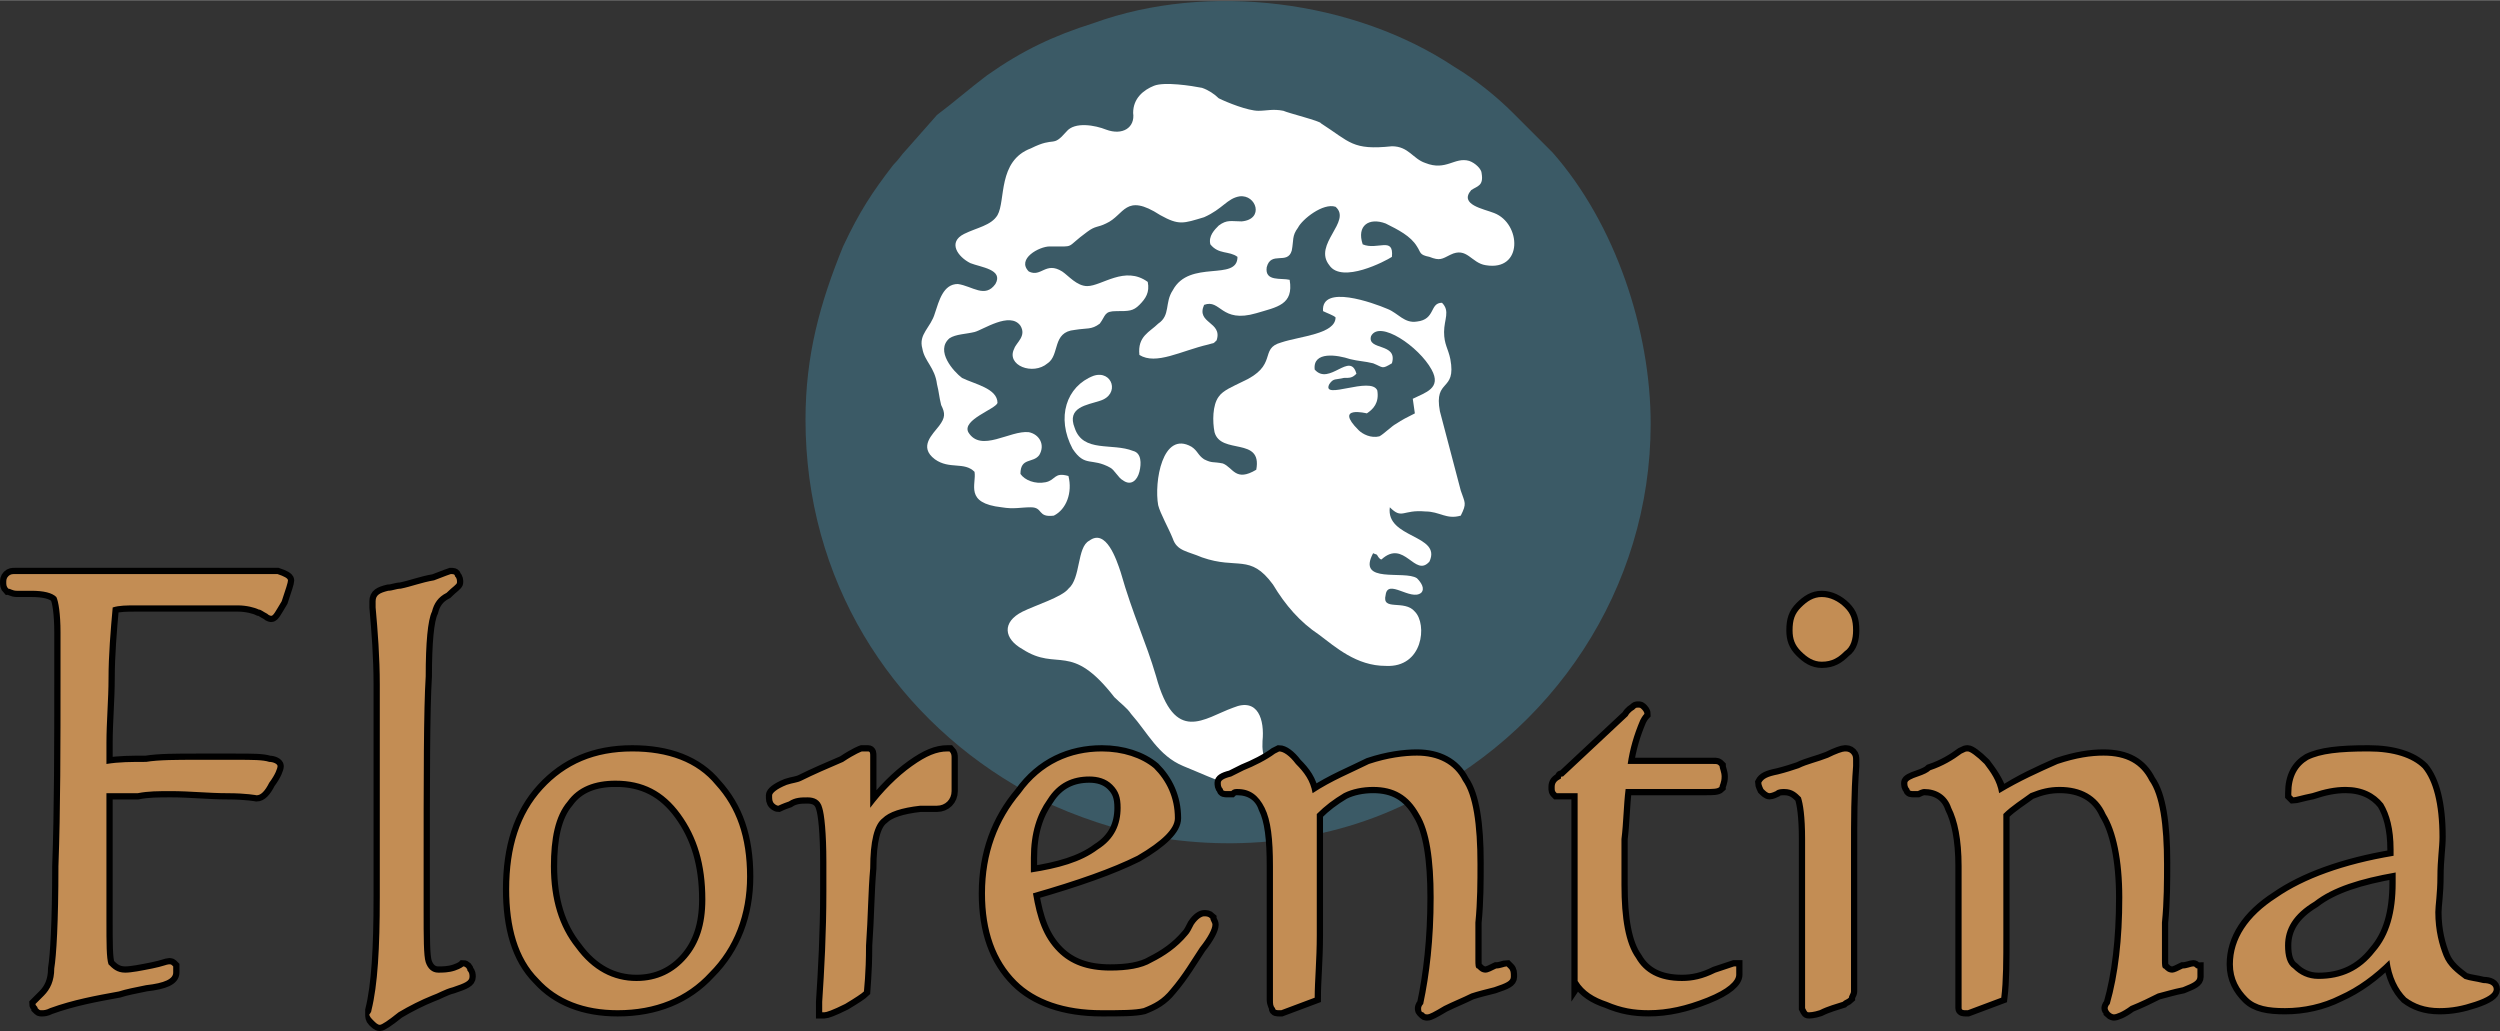
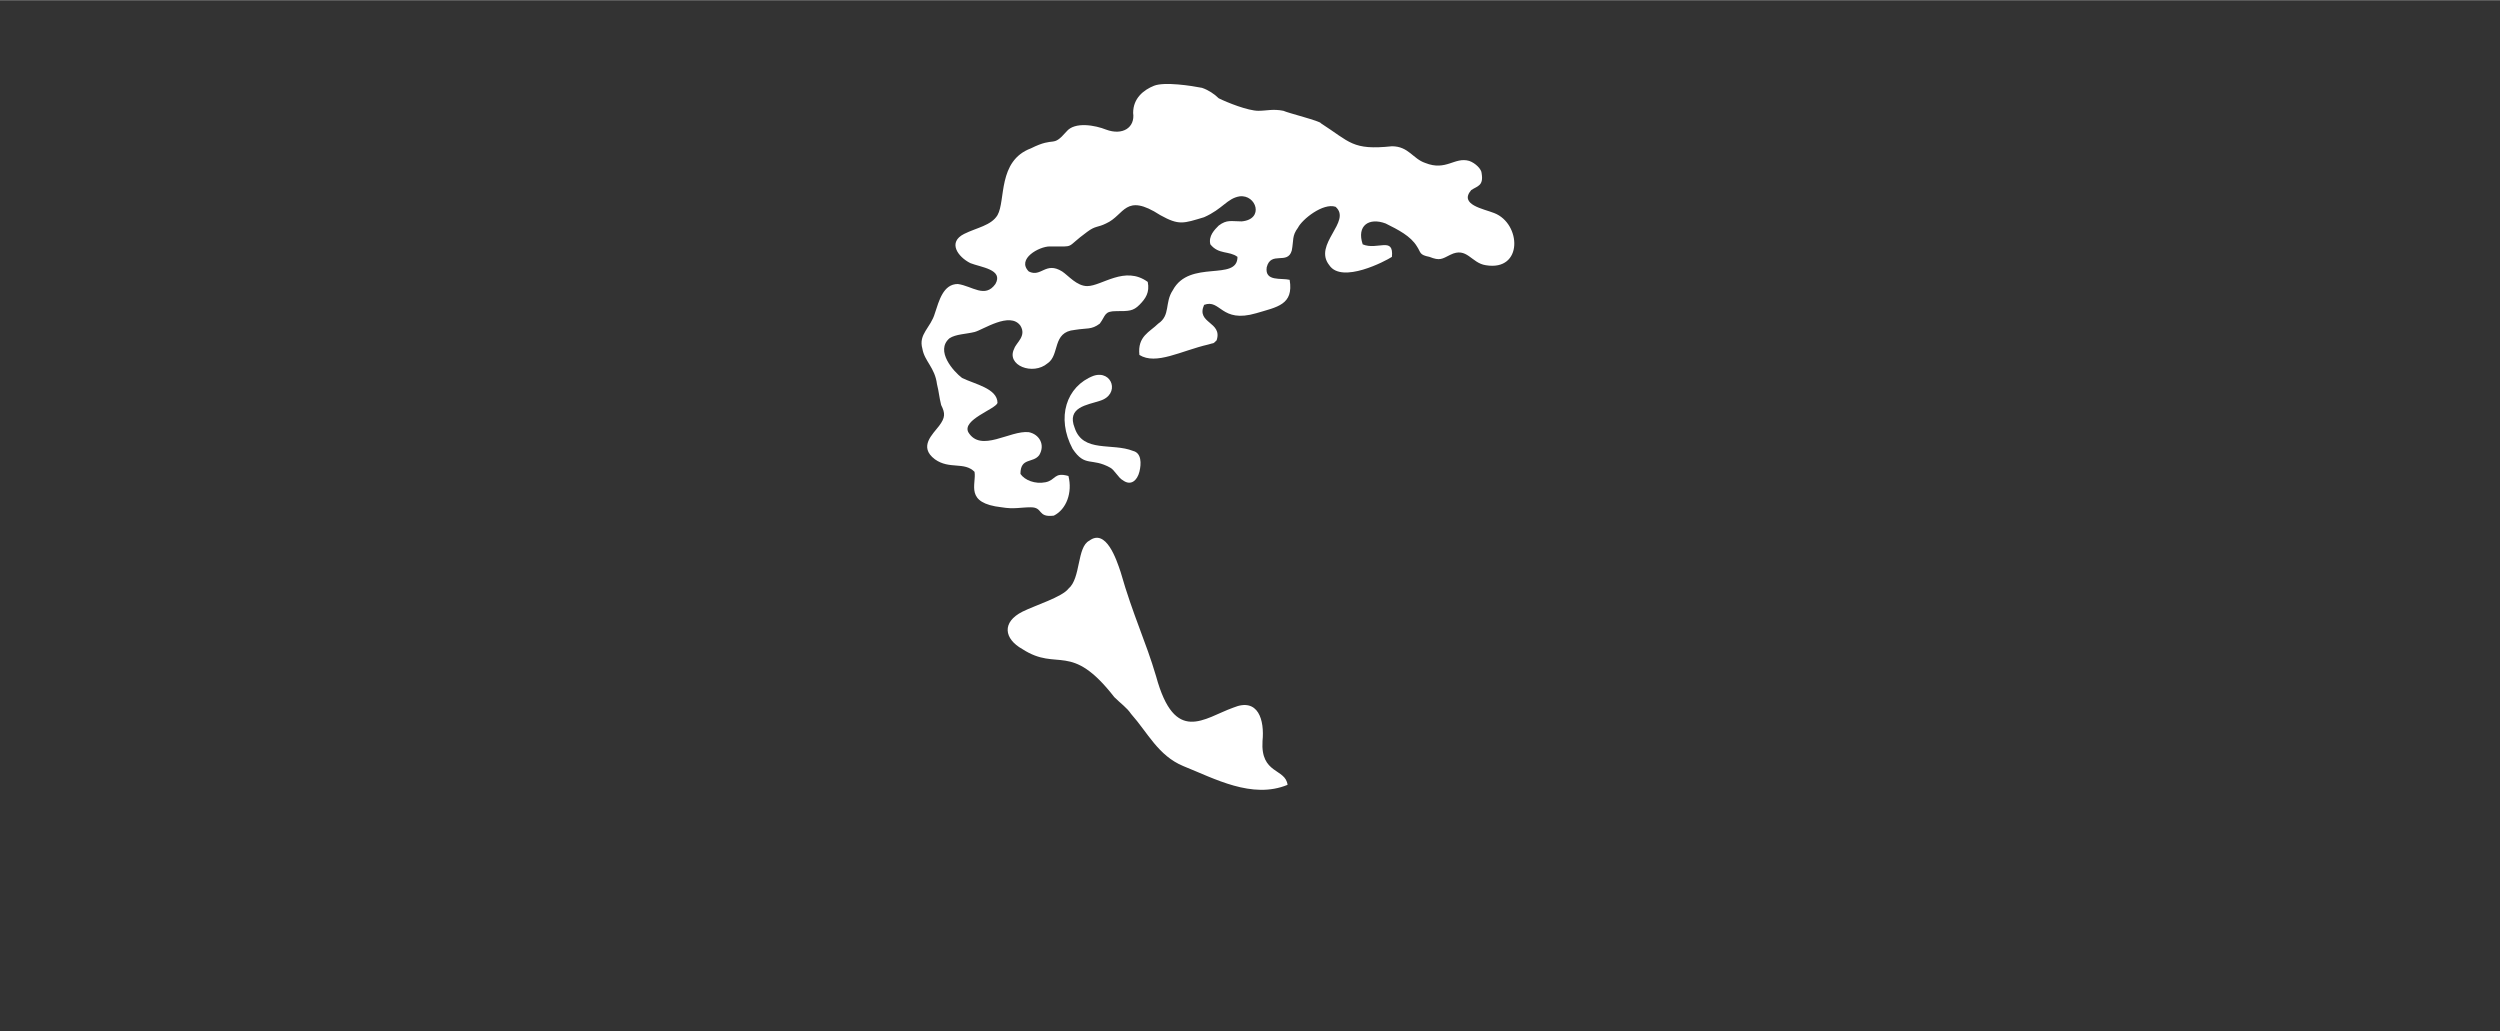
<svg xmlns="http://www.w3.org/2000/svg" xml:space="preserve" width="1183px" height="488px" version="1.1" style="shape-rendering:geometricPrecision; text-rendering:geometricPrecision; image-rendering:optimizeQuality; fill-rule:evenodd; clip-rule:evenodd" viewBox="0 0 1198 494">
  <rect x="0" y="0" width="1198" height="494" fill="#333333" stroke="none" />
  <defs>
    <style type="text/css">
   
    .str0 {stroke:black;stroke-width:5.981}
    .fil0 {fill:#3B5A66}
    .fil1 {fill:white}
    .fil2 {fill:black;fill-rule:nonzero}
    .fil3 {fill:#C38D54;fill-rule:nonzero}
   
  </style>
  </defs>
  <g id="Слой_x0020_1">
    <g id="_2247435084416">
-       <path class="fil0" d="M386 201c0,77 41,140 100,175 16,10 35,17 53,22 45,11 94,7 135,-13 70,-33 117,-103 117,-182 0,-45 -17,-96 -47,-130l-19 -19c-8,-8 -18,-16 -28,-22 -48,-32 -118,-41 -173,-21 -19,6 -34,13 -51,25 -8,6 -16,13 -24,19l-15 17c-2,2 -3,4 -6,7 -10,13 -16,22 -24,39 -11,27 -18,52 -18,83z" />
      <path class="fil1" d="M467 226c1,6 -5,15 13,17 6,1 9,0 14,0 6,0 3,5 11,4 6,-3 9,-11 7,-19 -7,-2 -6,2 -11,3 -5,1 -10,-1 -12,-4 0,-8 6,-5 9,-9 3,-5 0,-10 -5,-11 -9,-1 -23,10 -29,0 -3,-6 13,-11 14,-14 0,-7 -11,-9 -17,-12 -4,-3 -13,-13 -6,-19 3,-2 8,-2 12,-3 4,-1 17,-10 22,-3 3,5 -2,8 -3,11 -4,8 9,13 16,7 6,-4 2,-15 13,-16 6,-1 8,0 12,-3 3,-4 2,-6 8,-6 6,0 8,0 11,-3 3,-3 5,-6 4,-11 -11,-8 -22,2 -29,2 -5,0 -9,-5 -12,-7 -8,-5 -10,3 -16,0 -6,-6 5,-12 10,-12 13,0 7,1 18,-7 4,-3 5,-2 9,-4 9,-4 9,-15 26,-4 9,5 11,4 21,1 9,-4 11,-9 17,-10 8,-1 12,11 1,12 -5,0 -7,-1 -11,2 -2,2 -5,5 -4,9 4,5 9,3 13,6 0,12 -23,1 -31,16 -4,6 -1,12 -7,16 -4,4 -10,6 -9,15 8,5 20,-2 33,-5 3,-1 2,0 4,-2 3,-9 -10,-8 -6,-17 8,-3 8,9 25,4 10,-3 18,-4 16,-16 -4,-1 -12,1 -11,-6 2,-8 10,-1 12,-8 1,-5 0,-7 3,-11 2,-4 12,-12 18,-10 8,7 -11,18 -3,28 6,9 27,-2 30,-4 1,-10 -7,-3 -14,-6 -3,-9 3,-13 11,-10 6,3 12,6 15,11 2,3 1,4 6,5 5,2 6,1 10,-1 8,-4 10,4 17,5 18,3 17,-20 4,-25 -5,-2 -17,-4 -11,-11 3,-2 6,-2 5,-8 0,-2 -3,-5 -6,-6 -7,-2 -11,5 -21,1 -6,-2 -8,-8 -16,-8 -19,2 -20,-2 -34,-11 0,-1 -16,-5 -18,-6 -5,-1 -8,0 -12,0 -5,0 -15,-4 -19,-6 -2,-2 -5,-4 -8,-5 -5,-1 -18,-3 -23,-1 -5,2 -10,6 -10,13 1,7 -5,11 -13,8 -5,-2 -15,-4 -19,1 -7,8 -5,2 -17,8 -16,6 -12,25 -16,32 -3,5 -10,6 -16,9 -8,4 -3,11 3,14 5,2 16,3 12,10 -5,7 -11,1 -18,0 -7,0 -9,8 -11,14 -2,7 -8,10 -6,17 1,6 6,9 7,17 1,4 1,6 2,10 2,4 2,6 -1,10 -3,4 -10,10 -2,16 7,5 14,1 19,6z" />
-       <path class="fil1" d="M634 149c2,1 5,2 6,3 0,8 -17,9 -26,12 -11,3 -1,11 -19,19 -4,2 -9,4 -11,7 -3,4 -3,12 -2,17 3,11 23,2 20,18 -10,6 -11,-1 -16,-3 -5,-1 -5,0 -9,-2 -3,-2 -3,-4 -6,-6 -14,-8 -18,17 -16,28 1,4 5,11 7,16 2,6 7,6 14,9 17,6 23,-2 34,13 6,10 13,18 22,24 8,6 18,15 32,15 18,1 20,-20 14,-26 -5,-6 -16,0 -14,-8 1,-8 12,3 17,-1 2,-2 0,-5 -2,-7 -6,-4 -29,3 -21,-12 2,1 1,0 2,1 0,0 1,2 2,2 11,-10 16,9 23,1 6,-13 -21,-11 -19,-26 6,6 6,1 17,2 7,0 10,4 17,2 3,-6 2,-6 0,-12l-10 -38c-3,-16 8,-9 5,-25 -1,-5 -3,-7 -3,-13 0,-6 3,-10 -1,-14 -6,0 -3,8 -12,9 -6,1 -9,-4 -14,-6 -7,-3 -32,-12 -31,1z" />
      <path class="fil1" d="M617 376c-1,-8 -13,-5 -12,-21 1,-10 -2,-21 -14,-16 -14,5 -28,18 -37,-15 -5,-17 -11,-29 -17,-50 -2,-6 -7,-21 -15,-15 -6,3 -4,18 -10,23 -3,4 -16,8 -22,11 -10,5 -9,13 0,18 17,11 23,-4 44,23 3,3 6,5 8,8 8,9 13,20 25,25 15,6 33,16 50,9z" />
-       <path class="fil0" d="M667 174c-5,3 -4,2 -9,0 -4,-1 -7,-1 -11,-2 -6,-2 -18,-4 -17,5 7,8 17,-9 20,2 -2,2 -3,2 -6,2 -4,1 -5,0 -7,3 -4,8 20,-4 23,3 1,6 -2,9 -5,11 0,0 -16,-4 -4,8 2,2 6,4 10,3 2,-1 6,-5 8,-6 3,-2 5,-3 9,-5l-1 -7c6,-3 14,-5 9,-14 -6,-11 -25,-24 -29,-16 -2,7 13,3 10,13z" />
      <path class="fil1" d="M524 180c-13,5 -18,20 -10,35 6,9 9,4 18,9 2,1 4,5 6,6 4,3 7,0 8,-4 1,-4 1,-9 -3,-10 -10,-4 -24,1 -28,-11 -4,-10 6,-11 12,-13 10,-3 6,-15 -3,-12z" />
    </g>
-     <path class="fil2 str0" d="M51 380c0,1 0,2 0,4 0,19 0,37 0,53l0 4c0,11 0,18 1,21 2,2 4,4 8,4 3,0 8,-1 13,-2 5,-1 7,-2 8,-2 1,0 1,0 2,1 0,1 0,2 0,3 0,3 -4,5 -13,6 -5,1 -10,2 -13,3 -11,2 -22,4 -33,8 -2,1 -3,1 -4,1 -1,0 -1,0 -2,-1 0,-1 -1,-1 -1,-2 0,0 2,-2 4,-4 3,-3 5,-7 5,-13 1,-6 2,-22 2,-49 1,-27 1,-58 1,-92l0 -20c0,-9 -1,-15 -2,-17 -2,-2 -6,-3 -12,-3 0,0 -1,0 -2,0 -1,0 -1,0 -2,0l-3 0c-2,0 -3,-1 -4,-1 -1,-1 -1,-2 -1,-3 0,-1 0,-2 1,-3 1,-1 2,-1 3,-1 0,0 1,0 2,0 8,0 16,0 25,0 17,0 34,0 52,0 18,0 28,0 29,0 8,0 14,0 18,0 3,1 5,2 5,3 0,1 -1,4 -3,10 -3,5 -4,7 -5,7 0,0 -1,0 -2,-1 -2,-1 -3,-2 -4,-2 -2,-1 -6,-2 -10,-2 -4,0 -11,0 -20,0l-11 0c-8,0 -14,0 -18,0 -4,0 -8,0 -11,1 -1,11 -2,23 -2,34 0,10 -1,21 -1,31l0 10c6,-1 12,-1 19,-1 6,-1 15,-1 24,-1l19 0c8,0 13,0 16,1 2,0 4,1 4,2 0,1 -1,4 -4,8 -2,4 -4,6 -6,6 0,0 -5,-1 -14,-1 -9,0 -18,-1 -27,-1 -6,0 -11,0 -16,1 -5,0 -10,0 -15,0zm131 50l0 -76c0,-4 0,-9 0,-15 0,-6 0,-10 0,-11 0,-13 -1,-26 -2,-37 0,-2 0,-3 0,-3 0,-3 2,-4 6,-5 2,0 4,-1 6,-1 5,-1 10,-3 16,-4 5,-2 8,-3 8,-3 1,0 2,0 2,1 1,1 1,2 1,3 0,1 -2,2 -5,5 -4,2 -6,5 -7,9 -2,4 -3,15 -3,31 -1,16 -1,48 -1,96l0 16c0,13 0,22 1,25 1,3 3,5 6,5 2,0 5,0 8,-1 3,-1 4,-2 4,-2 1,0 2,1 2,2 1,1 1,2 1,3 0,2 -2,3 -8,5 -4,1 -7,3 -10,4 -5,2 -11,5 -16,8 -5,4 -8,6 -9,6 -1,0 -2,-1 -3,-2 -1,-1 -1,-2 -1,-3 0,0 0,-1 0,-2 3,-12 4,-30 4,-54zm113 -56c-10,0 -18,3 -23,10 -6,7 -8,18 -8,31 0,16 4,29 12,39 8,11 18,16 29,16 10,0 18,-4 24,-11 6,-7 9,-16 9,-28 0,-17 -4,-30 -12,-41 -8,-11 -18,-16 -31,-16zm8 -14c17,0 31,5 40,16 10,11 15,25 15,44 0,18 -6,34 -18,46 -11,12 -26,18 -44,18 -16,0 -29,-5 -38,-15 -10,-10 -14,-25 -14,-43 0,-20 5,-36 16,-48 11,-12 25,-18 43,-18zm114 27c6,-8 13,-15 20,-20 7,-5 12,-7 17,-7 1,0 1,0 1,0 1,1 1,2 1,3l0 16c0,4 -3,7 -7,7 -3,0 -5,0 -8,0 -9,1 -15,3 -18,6 -4,3 -6,11 -6,24 -1,11 -1,23 -2,37 0,14 -1,21 -1,22 -1,1 -4,3 -9,6 -6,3 -9,4 -10,4 -1,0 -1,0 -1,0 0,0 0,-1 0,-2 0,0 0,-1 0,-3 1,-15 2,-33 2,-53l0 -14c0,-14 -1,-23 -2,-26 -1,-4 -4,-5 -7,-5 -3,0 -6,0 -9,2 -3,1 -5,2 -5,2 -1,0 -2,-1 -2,-1 -1,-1 -1,-2 -1,-4 0,-1 2,-3 7,-5 3,-1 5,-1 7,-2 6,-3 13,-6 20,-9 6,-4 9,-5 9,-5 2,0 3,0 3,0 1,0 1,1 1,2 0,0 0,1 0,4 0,3 0,5 0,8 0,3 0,6 0,8 0,2 0,3 0,5zm77 31c13,-2 24,-5 32,-11 8,-5 11,-12 11,-20 0,-5 -1,-8 -4,-11 -3,-3 -7,-4 -11,-4 -8,0 -15,3 -20,11 -5,7 -8,16 -8,28 0,1 0,2 0,3 0,1 0,3 0,4zm1 10c2,12 5,21 12,28 6,6 14,9 25,9 8,0 15,-1 20,-4 6,-3 12,-7 17,-13 1,-1 2,-3 3,-5 2,-3 4,-4 5,-4 1,0 2,0 3,1 0,1 1,2 1,3 0,2 -2,6 -6,11 -4,6 -8,13 -14,20 -4,5 -8,7 -13,9 -4,1 -11,1 -20,1 -18,0 -32,-5 -41,-14 -10,-10 -15,-24 -15,-42 0,-19 6,-35 17,-48 10,-14 24,-20 39,-20 10,0 19,3 25,8 6,6 10,14 10,24 0,5 -6,11 -18,18 -12,6 -29,12 -50,18zm115 51l0 -64c0,-13 -1,-22 -4,-28 -2,-6 -7,-9 -13,-9 -1,0 -2,0 -3,1 -1,0 -2,0 -2,0 -1,0 -2,0 -2,-1 -1,-1 -1,-2 -1,-3 0,-1 1,-2 5,-3 2,-1 4,-2 6,-3 5,-2 11,-5 15,-8 2,-1 2,-1 2,-1 2,0 5,2 8,6 4,4 7,8 8,14 9,-6 19,-10 27,-14 9,-3 17,-4 23,-4 10,0 18,4 22,12 5,7 7,21 7,39 0,9 0,19 -1,29 0,10 0,16 0,18 0,2 0,4 1,4 1,1 2,2 4,2 1,0 3,-1 5,-2 2,0 4,-1 5,-1 0,0 1,1 1,1 1,1 1,2 1,4 0,2 -2,3 -8,5 -4,1 -8,2 -11,3 -4,2 -9,4 -13,6 -5,3 -7,4 -8,4 -1,0 -1,0 -2,-1 -1,-1 -1,-1 -1,-2 0,0 0,-1 1,-2 3,-14 5,-31 5,-51 0,-18 -2,-32 -7,-40 -5,-9 -12,-13 -22,-13 -5,0 -10,1 -14,3 -5,3 -9,6 -13,10 0,1 0,4 0,8 0,4 0,8 0,10 0,15 0,28 0,40 0,12 -1,22 -1,30l-16 6c0,0 0,0 0,0 -1,0 -1,0 -1,0 -1,0 -2,0 -2,-1 0,-1 -1,-2 -1,-4zm146 -9c0,-8 0,-16 0,-24 0,-8 0,-17 0,-27 0,-5 0,-12 0,-18 0,-7 0,-14 0,-21l-8 0c-1,0 -2,0 -2,0 -1,-1 -1,-1 -1,-3 0,-2 1,-3 3,-4 0,-1 0,-1 1,-1l31 -29c1,-2 3,-3 3,-3 1,-1 1,-1 2,-1 1,0 1,0 2,1 0,0 1,1 1,2 0,0 -1,1 -2,3 -3,7 -5,14 -6,21l41 0c2,0 2,0 3,1 0,1 1,3 1,5 0,3 -1,4 -1,5 -1,1 -3,1 -7,1l-38 0c-1,8 -1,16 -2,24 0,8 0,15 0,22 0,16 2,28 7,35 4,7 11,11 22,11 5,0 10,-1 16,-4 6,-2 9,-3 9,-3 0,0 1,0 1,0 0,1 0,1 0,2l0 2c0,3 -4,7 -14,11 -10,4 -19,6 -28,6 -7,0 -13,-1 -20,-4 -6,-2 -11,-5 -14,-10zm131 -63l0 63c0,1 0,3 0,4 0,1 0,1 0,1 0,1 -1,2 -1,3 -1,1 -2,1 -3,2 -3,1 -7,2 -11,4 -3,1 -5,1 -5,1 -1,0 -1,0 -2,-2 0,-2 0,-6 0,-13l0 -68c0,-11 -1,-17 -2,-20 -2,-2 -4,-4 -8,-4 -1,0 -3,0 -4,1 -2,1 -3,1 -3,1 -1,0 -2,-1 -3,-2 0,0 -1,-2 -1,-3 1,-2 3,-3 8,-4 4,-1 7,-2 10,-3 4,-2 9,-3 14,-5 4,-2 7,-3 8,-3 1,0 2,0 3,1 1,1 1,2 1,3 0,0 0,1 0,3 -1,13 -1,26 -1,40zm-14 -121c4,0 8,2 11,5 3,3 4,6 4,11 0,4 -1,8 -4,10 -3,3 -6,5 -11,5 -4,0 -7,-2 -10,-5 -3,-3 -4,-6 -4,-10 0,-5 1,-8 4,-11 3,-3 6,-5 10,-5zm67 193l0 -64c0,-13 -2,-22 -5,-28 -2,-6 -7,-9 -13,-9 0,0 -1,0 -3,1 -1,0 -2,0 -2,0 -1,0 -2,0 -2,-1 -1,-1 -1,-2 -1,-3 0,-1 2,-2 5,-3 3,-1 5,-2 6,-3 6,-2 11,-5 15,-8 2,-1 2,-1 3,-1 1,0 4,2 8,6 3,4 6,8 8,14 9,-6 18,-10 27,-14 9,-3 16,-4 22,-4 11,0 18,4 22,12 5,7 7,21 7,39 0,9 0,19 -1,29 0,10 0,16 0,18 0,2 0,4 1,4 1,1 2,2 4,2 1,0 3,-1 5,-2 2,0 4,-1 5,-1 1,0 1,1 2,1 0,1 0,2 0,4 0,2 -2,3 -7,5 -5,1 -8,2 -12,3 -4,2 -8,4 -13,6 -4,3 -7,4 -8,4 0,0 -1,0 -2,-1 0,-1 -1,-1 -1,-2 0,0 0,-1 1,-2 4,-14 6,-31 6,-51 0,-18 -3,-32 -8,-40 -4,-9 -12,-13 -22,-13 -5,0 -9,1 -14,3 -4,3 -9,6 -13,10 0,1 0,4 0,8 0,4 0,8 0,10 0,15 0,28 0,40 0,12 0,22 -1,30l-16 6c0,0 0,0 0,0 0,0 -1,0 -1,0 -1,0 -2,0 -2,-1 0,-1 0,-2 0,-4zm208 -61c-17,3 -30,7 -39,14 -10,6 -14,13 -14,21 0,5 1,9 4,11 3,3 7,5 12,5 11,0 20,-4 27,-13 7,-8 10,-19 10,-33 0,0 0,-1 0,-2 0,-2 0,-3 0,-3zm-3 42c-7,7 -15,13 -24,17 -8,4 -17,6 -26,6 -8,0 -14,-1 -18,-5 -4,-4 -7,-9 -7,-16 0,-12 7,-23 21,-32 13,-9 32,-16 56,-20l0 -3c0,-10 -2,-17 -5,-22 -4,-5 -10,-8 -18,-8 -5,0 -10,1 -16,3 -5,1 -8,2 -9,2 0,0 0,0 -1,-1 0,0 0,-1 0,-1 0,-8 3,-13 8,-16 6,-3 15,-4 29,-4 12,0 21,3 26,8 5,6 8,17 8,33 0,5 -1,11 -1,19 0,8 -1,14 -1,17 0,9 2,16 4,21 2,5 6,8 10,11 3,1 5,1 9,2 3,0 5,1 5,3 0,2 -3,4 -9,6 -6,2 -11,3 -17,3 -7,0 -12,-2 -16,-5 -4,-4 -7,-10 -8,-18z" />
-     <path class="fil3" d="M51 380c0,1 0,2 0,4 0,19 0,37 0,53l0 4c0,11 0,18 1,21 2,2 4,4 8,4 3,0 8,-1 13,-2 5,-1 7,-2 8,-2 1,0 1,0 2,1 0,1 0,2 0,3 0,3 -4,5 -13,6 -5,1 -10,2 -13,3 -11,2 -22,4 -33,8 -2,1 -3,1 -4,1 -1,0 -1,0 -2,-1 0,-1 -1,-1 -1,-2 0,0 2,-2 4,-4 3,-3 5,-7 5,-13 1,-6 2,-22 2,-49 1,-27 1,-58 1,-92l0 -20c0,-9 -1,-15 -2,-17 -2,-2 -6,-3 -12,-3 0,0 -1,0 -2,0 -1,0 -1,0 -2,0l-3 0c-2,0 -3,-1 -4,-1 -1,-1 -1,-2 -1,-3 0,-1 0,-2 1,-3 1,-1 2,-1 3,-1 0,0 1,0 2,0 8,0 16,0 25,0 17,0 34,0 52,0 18,0 27,0 29,0 8,0 14,0 18,0 3,1 5,2 5,3 0,1 -1,4 -3,10 -3,5 -4,7 -5,7 0,0 -1,0 -2,-1 -2,-1 -3,-2 -4,-2 -2,-1 -6,-2 -10,-2 -4,0 -11,0 -20,0l-11 0c-8,0 -14,0 -18,0 -4,0 -8,0 -11,1 -1,11 -2,23 -2,34 0,10 -1,21 -1,31l0 10c6,-1 12,-1 19,-1 6,-1 15,-1 24,-1l19 0c8,0 13,0 16,1 2,0 4,1 4,2 0,1 -1,4 -4,8 -2,4 -4,6 -6,6 0,0 -5,-1 -14,-1 -9,0 -18,-1 -27,-1 -6,0 -11,0 -16,1 -5,0 -10,0 -15,0zm131 50l0 -76c0,-4 0,-9 0,-15 0,-6 0,-10 0,-11 0,-13 -1,-26 -2,-37 0,-2 0,-3 0,-3 0,-3 2,-4 6,-5 2,0 4,-1 6,-1 5,-1 10,-3 16,-4 5,-2 8,-3 8,-3 1,0 2,0 2,1 1,1 1,2 1,3 0,1 -2,2 -5,5 -4,2 -6,5 -7,9 -2,4 -3,15 -3,31 -1,16 -1,48 -1,96l0 16c0,13 0,22 1,25 1,3 3,5 6,5 2,0 5,0 8,-1 3,-1 4,-2 4,-2 1,0 2,1 2,2 1,1 1,2 1,3 0,2 -2,3 -8,5 -4,1 -7,3 -10,4 -5,2 -11,5 -16,8 -5,4 -8,6 -9,6 -1,0 -2,-1 -3,-2 -1,-1 -2,-2 -2,-3 0,0 1,-1 1,-2 3,-12 4,-30 4,-54zm113 -56c-10,0 -18,3 -23,10 -6,7 -8,18 -8,31 0,16 4,29 12,39 8,11 18,16 29,16 10,0 18,-4 24,-11 6,-7 9,-16 9,-28 0,-17 -4,-30 -12,-41 -8,-11 -18,-16 -31,-16zm8 -14c17,0 31,5 40,16 10,11 15,25 15,44 0,18 -6,34 -18,46 -11,12 -26,18 -44,18 -16,0 -29,-5 -38,-15 -10,-10 -14,-25 -14,-43 0,-20 5,-36 16,-48 11,-12 25,-18 43,-18zm114 27c6,-8 13,-15 20,-20 7,-5 12,-7 17,-7 1,0 1,0 1,0 1,1 1,2 1,3l0 16c0,4 -3,7 -7,7 -3,0 -5,0 -8,0 -9,1 -15,3 -18,6 -4,3 -6,11 -6,24 -1,11 -1,23 -2,37 0,14 -1,21 -1,22 -1,1 -4,3 -9,6 -6,3 -9,4 -10,4 -1,0 -1,0 -1,0 0,0 0,-1 0,-2 0,0 0,-1 0,-3 1,-15 2,-33 2,-53l0 -14c0,-14 -1,-23 -2,-26 -1,-4 -4,-5 -7,-5 -3,0 -6,0 -9,2 -3,1 -5,2 -5,2 -1,0 -2,-1 -2,-1 -1,-1 -1,-2 -1,-4 0,-1 2,-3 7,-5 3,-1 5,-1 7,-2 6,-3 13,-6 20,-9 6,-4 9,-5 9,-5 2,0 3,0 3,0 1,0 1,1 1,2 0,0 0,1 0,4 0,3 0,5 0,8 0,3 0,6 0,8 0,2 0,3 0,5zm77 31c13,-2 24,-5 32,-11 8,-5 11,-12 11,-20 0,-5 -1,-8 -4,-11 -3,-3 -7,-4 -11,-4 -8,0 -15,3 -20,11 -5,7 -8,16 -8,28 0,1 0,2 0,3 0,1 0,3 0,4zm1 10c2,12 5,21 12,28 6,6 14,9 25,9 8,0 15,-1 20,-4 6,-3 12,-7 17,-13 1,-1 2,-3 3,-5 2,-3 4,-4 5,-4 1,0 2,0 3,1 0,1 1,2 1,3 0,2 -2,6 -6,11 -4,6 -8,13 -14,20 -4,5 -8,7 -13,9 -4,1 -11,1 -20,1 -18,0 -32,-5 -41,-14 -10,-10 -15,-24 -15,-42 0,-19 6,-35 17,-48 10,-14 24,-20 39,-20 10,0 19,3 25,8 6,6 10,14 10,24 0,5 -6,11 -18,18 -12,6 -29,12 -50,18zm115 51l0 -64c0,-13 -1,-22 -4,-28 -3,-6 -7,-9 -13,-9 -1,0 -2,0 -3,1 -1,0 -2,0 -2,0 -1,0 -2,0 -2,-1 -1,-1 -1,-2 -1,-3 0,-1 1,-2 5,-3 2,-1 4,-2 6,-3 5,-2 11,-5 15,-8 2,-1 2,-1 2,-1 2,0 5,2 8,6 4,4 7,8 8,14 9,-6 19,-10 27,-14 9,-3 17,-4 23,-4 10,0 18,4 22,12 5,7 7,21 7,40 0,8 0,18 -1,28 0,10 0,16 0,18 0,2 0,4 1,4 1,1 2,2 4,2 1,0 3,-1 5,-2 2,0 4,-1 5,-1 0,0 1,1 1,1 1,1 1,2 1,4 0,2 -2,3 -8,5 -4,1 -8,2 -11,3 -4,2 -9,4 -13,6 -5,3 -7,4 -8,4 -1,0 -1,0 -2,-1 -1,0 -1,-1 -1,-2 0,0 0,-1 1,-2 3,-14 5,-31 5,-51 0,-18 -2,-32 -7,-40 -5,-9 -12,-13 -22,-13 -5,0 -10,1 -14,3 -5,3 -9,6 -13,10 0,1 0,4 0,8 0,4 0,8 0,10 0,15 0,28 0,40 0,12 -1,22 -1,30l-16 6c0,0 0,0 0,0 -1,0 -1,0 -1,0 -1,0 -2,0 -2,-1 -1,-1 -1,-2 -1,-4zm146 -9c0,-8 0,-16 0,-24 0,-8 0,-17 0,-27 0,-5 0,-12 0,-18 0,-7 0,-14 0,-21l-8 0c-1,0 -2,0 -2,0 -1,-1 -1,-1 -1,-3 0,-2 1,-3 3,-4 0,-1 0,-1 1,-1l31 -29c1,-2 3,-3 3,-3 1,-1 1,-1 2,-1 1,0 1,0 2,1 0,0 1,1 1,2 0,0 -1,1 -2,3 -3,7 -5,14 -6,21l41 0c2,0 2,0 3,1 0,1 1,3 1,5 0,3 -1,4 -1,5 -1,1 -3,1 -7,1l-38 0c-1,8 -1,16 -2,24 0,8 0,15 0,22 0,16 2,28 7,35 4,7 11,11 22,11 5,0 10,-1 16,-4 6,-2 9,-3 9,-3 0,0 1,0 1,0 0,1 0,1 0,2l0 2c0,3 -4,7 -14,11 -10,4 -19,6 -28,6 -7,0 -13,-1 -20,-4 -6,-2 -11,-5 -14,-10zm131 -63l0 63c0,1 0,3 0,4 0,1 0,1 0,1 0,1 -1,2 -1,3 -1,1 -2,1 -3,2 -3,1 -7,2 -11,4 -3,1 -5,1 -5,1 -1,0 -1,0 -2,-2 0,-2 0,-6 0,-13l0 -68c0,-11 -1,-17 -2,-20 -2,-2 -4,-4 -8,-4 -1,0 -3,0 -4,1 -2,1 -3,1 -3,1 -1,0 -2,-1 -3,-2 0,0 -1,-2 -1,-3 1,-2 3,-3 8,-4 4,-1 7,-2 10,-3 4,-2 9,-3 14,-5 4,-2 7,-3 8,-3 1,0 2,0 3,1 1,1 1,2 1,3 0,0 0,1 0,3 -1,13 -1,26 -1,40zm-14 -121c4,0 8,2 11,5 3,3 4,6 4,11 0,4 -1,8 -4,10 -3,3 -6,5 -11,5 -4,0 -7,-2 -10,-5 -3,-3 -4,-6 -4,-10 0,-5 1,-8 4,-11 3,-3 6,-5 10,-5zm67 193l0 -64c0,-13 -2,-22 -5,-28 -2,-6 -7,-9 -13,-9 0,0 -1,0 -3,1 -1,0 -2,0 -2,0 -1,0 -2,0 -2,-1 -1,-1 -1,-2 -1,-3 0,-1 2,-2 5,-3 3,-1 5,-2 6,-3 6,-2 11,-5 15,-8 2,-1 2,-1 3,-1 1,0 4,2 8,6 3,4 6,8 7,14 10,-6 19,-10 28,-14 9,-3 16,-4 22,-4 11,0 18,4 22,12 5,7 7,21 7,40 0,8 0,18 -1,28 0,10 0,16 0,18 0,2 0,4 1,4 1,1 2,2 4,2 1,0 3,-1 5,-2 2,0 4,-1 5,-1 1,0 1,1 2,1 0,1 0,2 0,4 0,2 -2,3 -7,5 -5,1 -8,2 -12,3 -4,2 -8,4 -13,6 -4,3 -7,4 -8,4 0,0 -1,0 -2,-1 0,0 -1,-1 -1,-2 0,0 0,-1 1,-2 4,-14 6,-31 6,-51 0,-18 -3,-32 -8,-40 -4,-9 -12,-13 -22,-13 -5,0 -9,1 -14,3 -4,3 -9,6 -13,10 0,1 0,4 0,8 0,4 0,8 0,10 0,15 0,28 0,40 0,12 0,22 -1,30l-16 6c0,0 0,0 0,0 0,0 -1,0 -1,0 -1,0 -2,0 -2,-1 0,-1 0,-2 0,-4zm208 -61c-17,3 -30,7 -39,14 -10,6 -14,13 -14,21 0,5 1,9 4,11 3,3 7,5 12,5 11,0 20,-4 27,-13 7,-8 10,-19 10,-33 0,0 0,-1 0,-2 0,-2 0,-3 0,-3zm-3 42c-7,7 -15,13 -24,17 -8,4 -17,6 -26,6 -8,0 -14,-1 -18,-5 -4,-4 -7,-9 -7,-16 0,-12 7,-23 21,-32 13,-9 32,-16 56,-20l0 -3c0,-10 -2,-17 -5,-22 -4,-5 -10,-8 -18,-8 -5,0 -10,1 -16,3 -5,1 -8,2 -9,2 0,0 0,0 -1,-1 0,0 0,-1 0,-1 0,-8 3,-13 8,-16 6,-3 15,-4 29,-4 12,0 21,3 26,8 5,6 8,17 8,33 0,5 -1,11 -1,19 0,8 -1,14 -1,17 0,9 2,16 4,21 2,5 6,8 10,11 3,1 5,1 9,2 3,0 5,1 5,3 0,2 -3,4 -9,6 -6,2 -11,3 -17,3 -7,0 -12,-2 -16,-5 -4,-4 -7,-10 -8,-18z" />
  </g>
</svg>